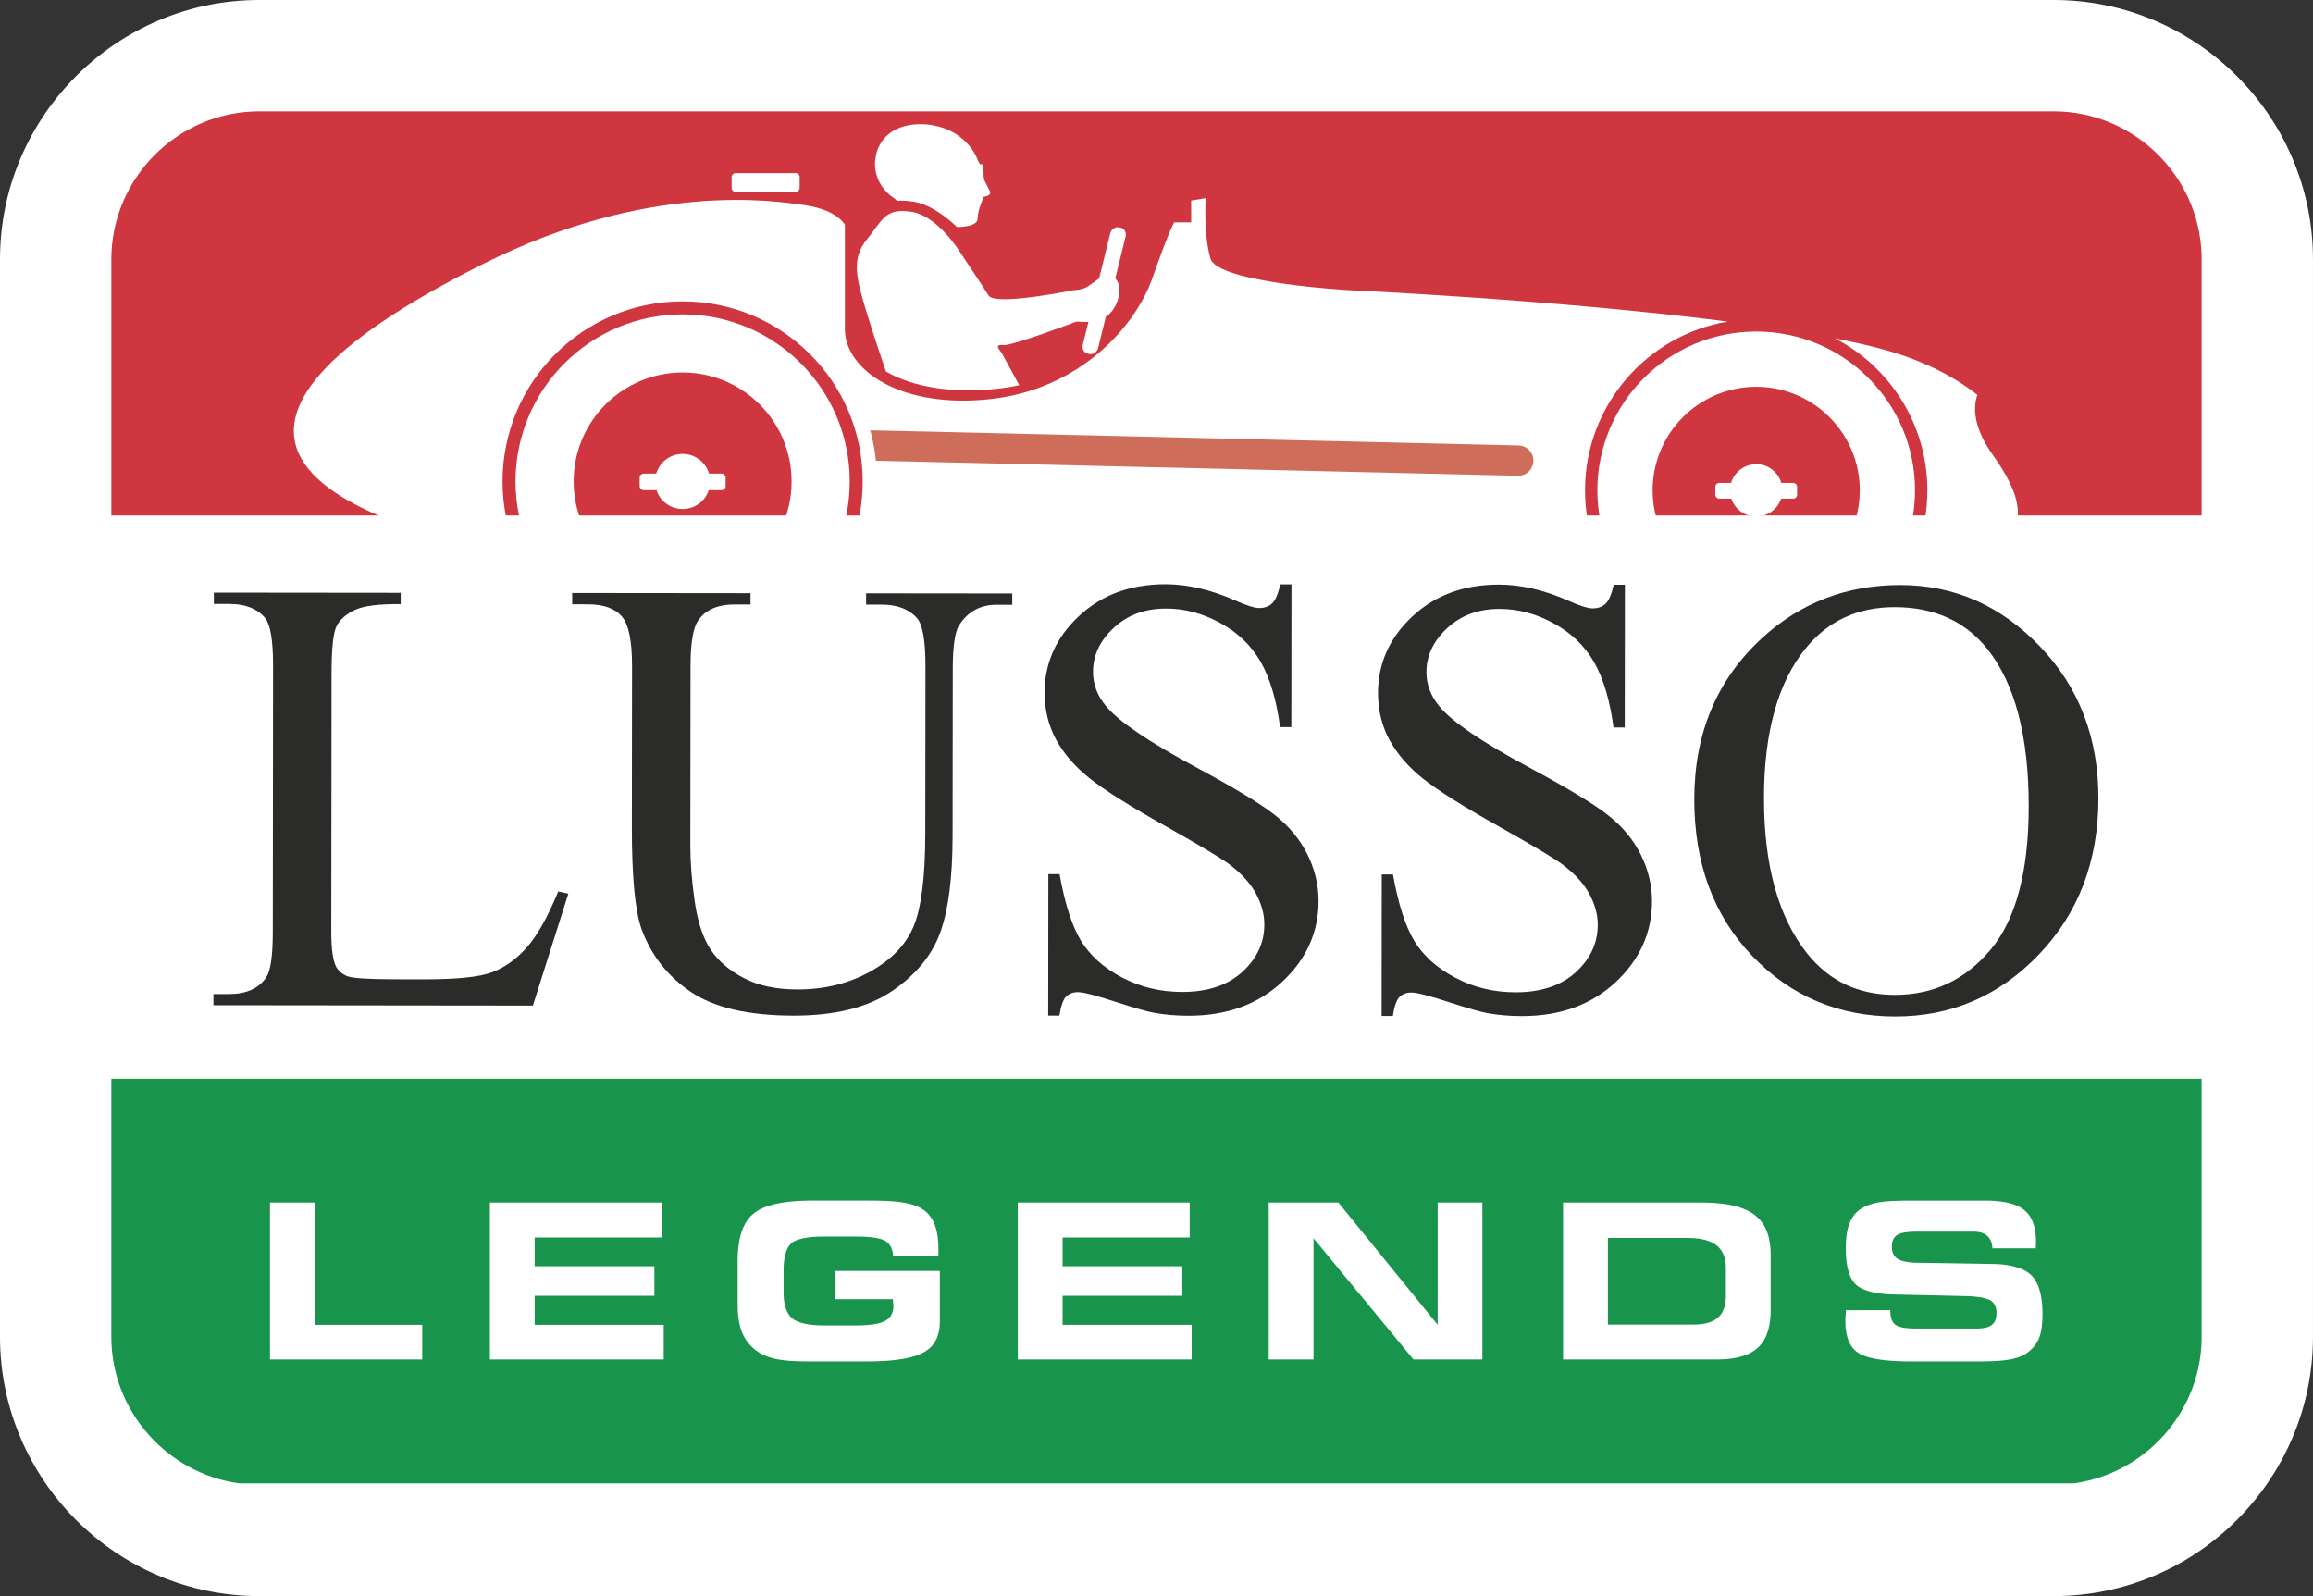
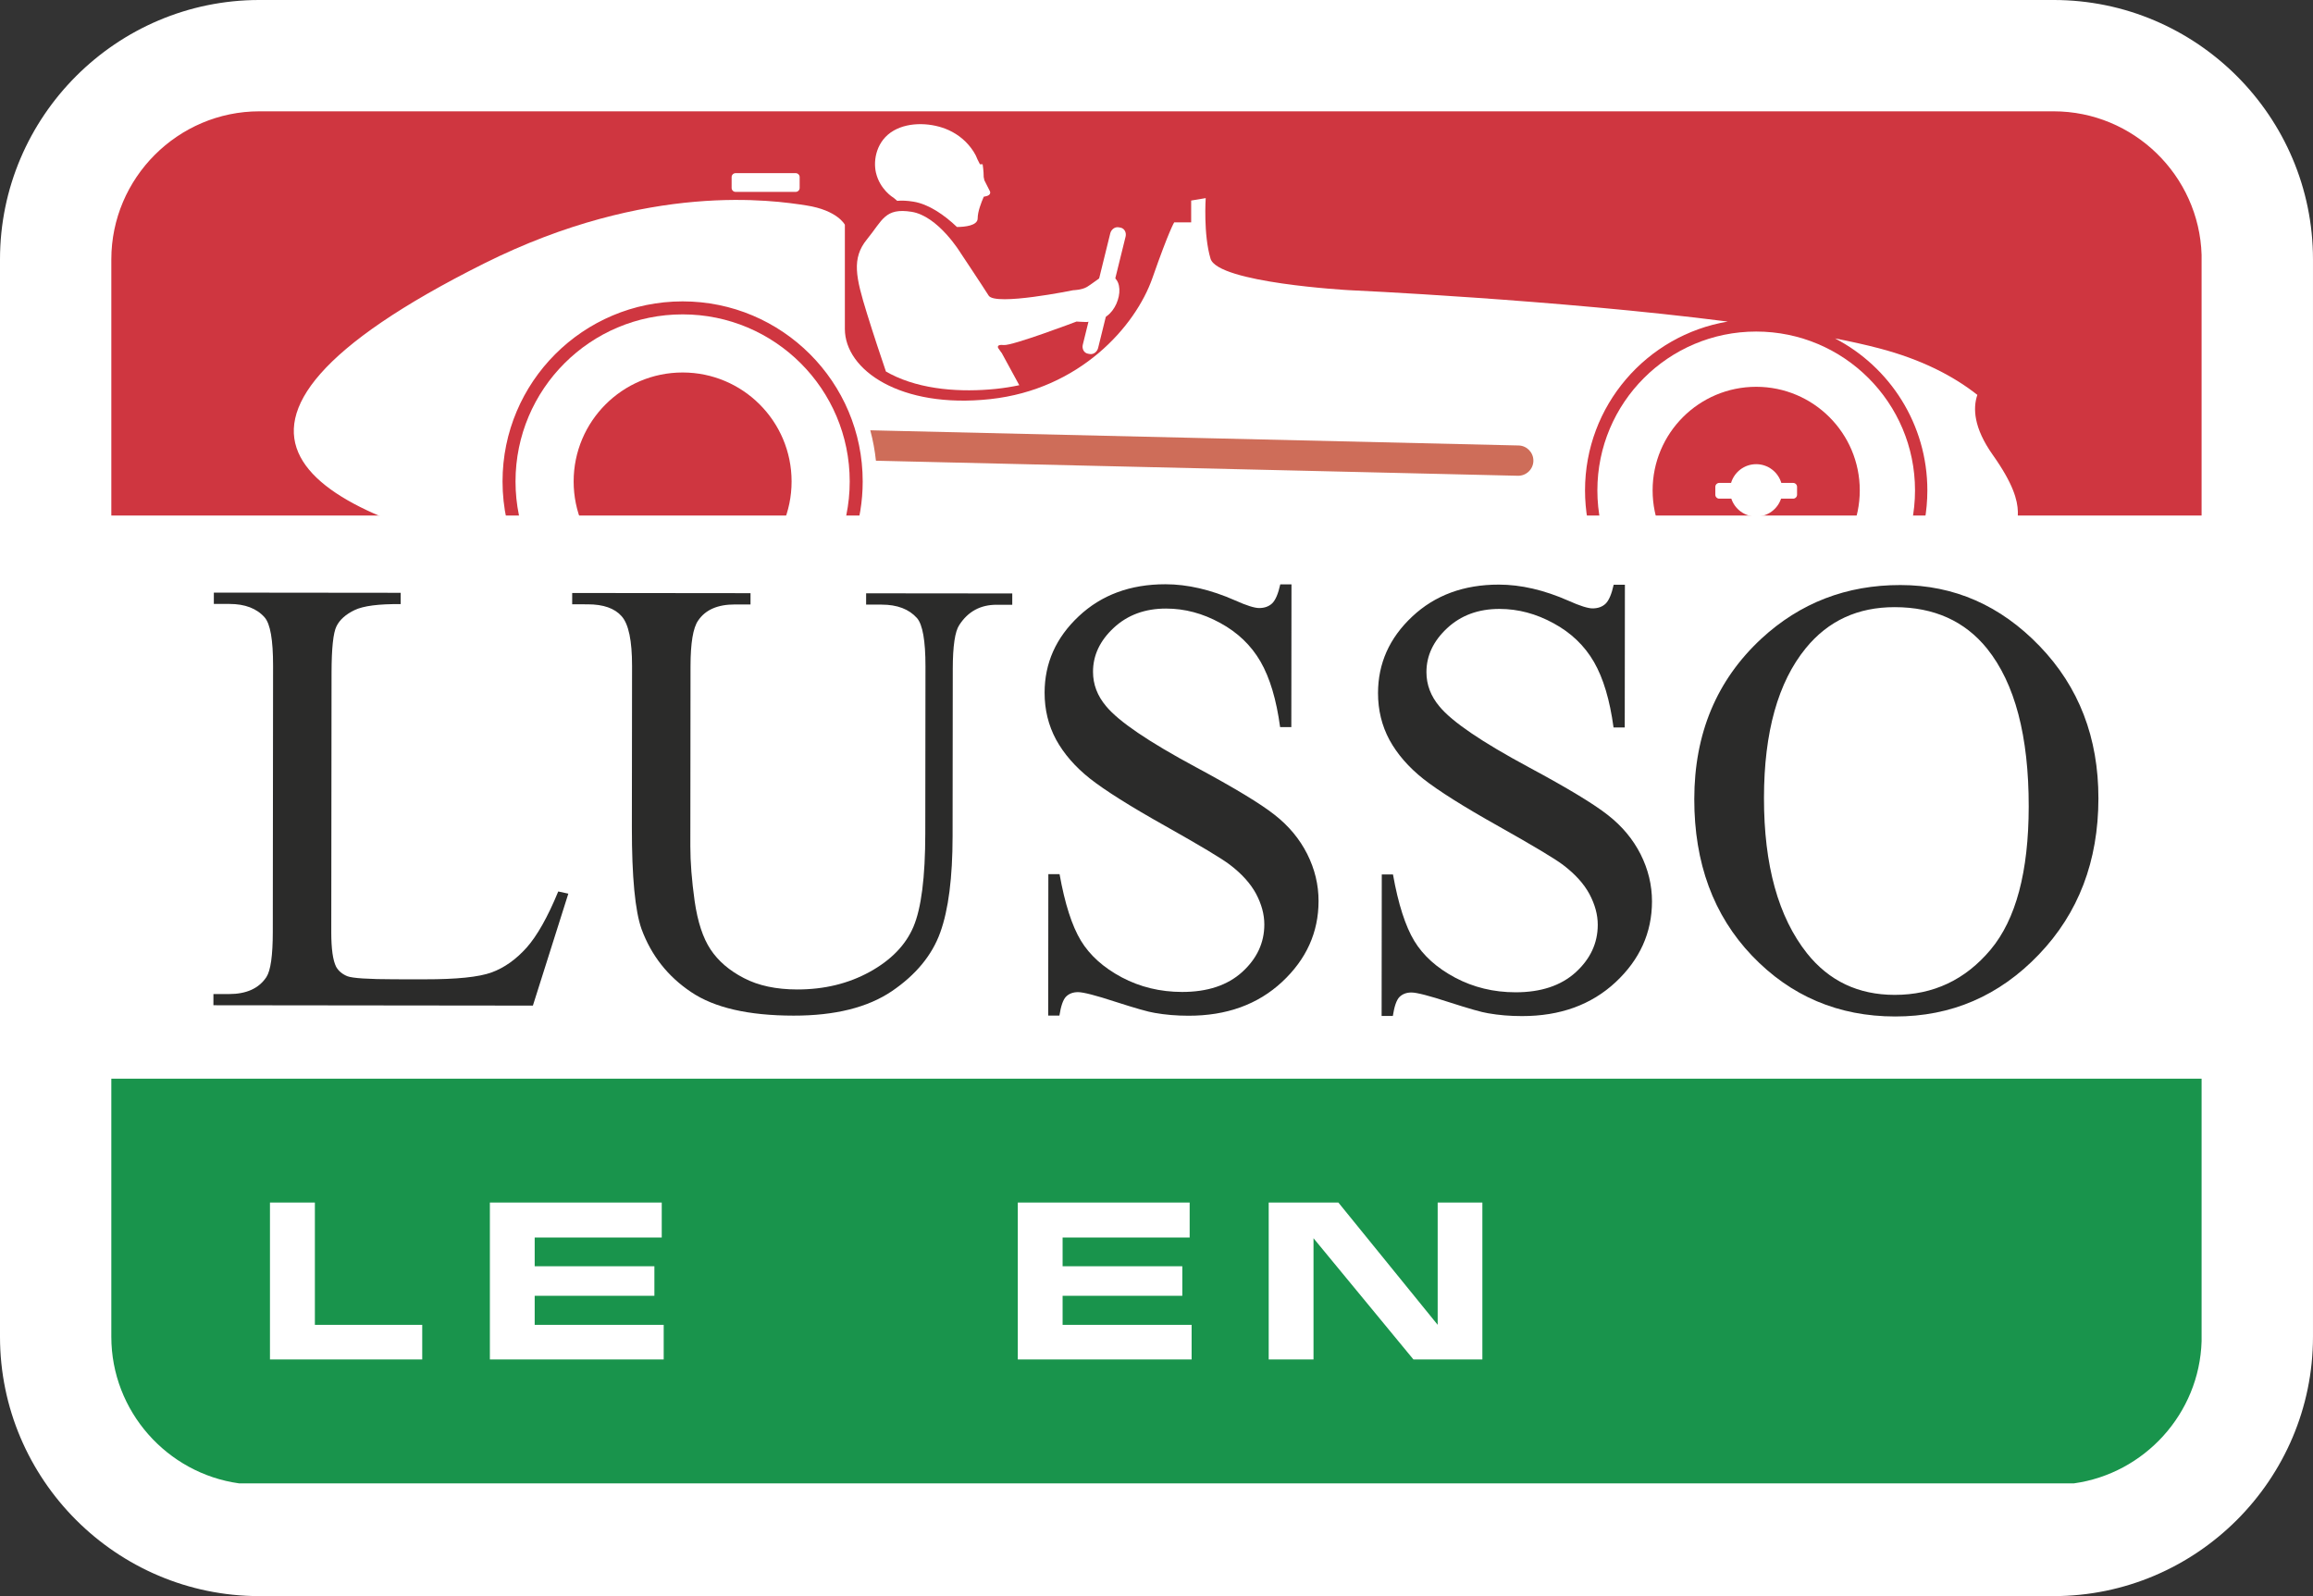
<svg xmlns="http://www.w3.org/2000/svg" viewBox="0 0 220.864 152.406" height="152.406" width="220.864" xml:space="preserve" version="1.1" id="svg2">
  <rect x="0" y="0" width="220.864" height="152.406" fill="#333333" stroke="none" />
  <defs id="defs6">
    <clipPath id="clipPath16" clipPathUnits="userSpaceOnUse">
      <path id="path18" d="m 0,121.925 176.691,0 L 176.691,0 0,0 0,121.925 Z" />
    </clipPath>
  </defs>
  <g transform="matrix(1.25,0,0,-1.25,0,152.406)" id="g10">
    <g id="g12">
      <g clip-path="url(#clipPath16)" id="g14">
        <g transform="translate(19.814,121.925)" id="g20">
          <path id="path22" style="fill:#ffffff;fill-opacity:1;fill-rule:evenodd;stroke:none" d="m 0,0 137.062,0 c 10.915,0 19.814,-8.9 19.814,-19.814 l 0,-82.297 c 0,-10.914 -8.9,-19.814 -19.814,-19.814 l -137.062,0 c -10.914,0 -19.814,8.9 -19.814,19.814 l 0,82.297 C -19.814,-8.9 -10.914,0 0,0" />
        </g>
        <g transform="translate(168.181,19.471)" id="g24">
          <path id="path26" style="fill:#19944c;fill-opacity:1;fill-rule:evenodd;stroke:none" d="m 0,0 c -0.167,-5.538 -4.367,-10.109 -9.747,-10.858 l -140.177,0 c -5.491,0.764 -9.753,5.508 -9.753,11.201 l 0,19.712 L 0,20.055 0,0 Z" />
        </g>
        <g transform="translate(141.008,21.837)" id="g28">
-           <path id="path30" style="fill:#ffffff;fill-opacity:1;fill-rule:evenodd;stroke:none" d="m 0,0 c -0.011,-0.151 -0.019,-0.305 -0.026,-0.457 -0.006,-0.116 -0.015,-0.236 -0.015,-0.354 0,-0.884 0.173,-1.909 0.968,-2.436 0.927,-0.611 2.966,-0.664 4.038,-0.664 l 5.016,0 c 0.789,0 1.661,0.009 2.44,0.133 0.43,0.071 0.914,0.192 1.285,0.426 0.432,0.287 0.795,0.654 1.01,1.13 0.253,0.561 0.304,1.311 0.304,1.917 0,0.947 -0.123,2.219 -0.817,2.938 -0.69,0.714 -1.928,0.875 -2.866,0.9 l -6.199,0.1 c -0.381,0.03 -0.936,0.1 -1.251,0.336 -0.286,0.217 -0.38,0.552 -0.38,0.898 0,0.36 0.108,0.698 0.426,0.897 0.361,0.224 1.106,0.239 1.52,0.239 l 4.336,0 c 0.378,0 0.772,-0.079 1.05,-0.354 0.247,-0.247 0.341,-0.582 0.357,-0.92 l 3.306,0 c 0.007,0.089 0.013,0.179 0.016,0.267 0.002,0.082 0.005,0.163 0.005,0.244 0,0.869 -0.177,1.814 -0.88,2.397 -0.756,0.626 -2.027,0.738 -2.967,0.738 l -5.745,0 C 4.086,8.375 2.965,8.369 2.144,8.165 1.65,8.043 1.184,7.832 0.813,7.479 0.512,7.181 0.314,6.813 0.192,6.409 0.031,5.877 -0.007,5.265 -0.007,4.712 -0.007,3.871 0.089,2.631 0.727,2 1.376,1.351 2.752,1.229 3.613,1.204 L 9.528,1.071 c 0.425,-0.032 1.204,-0.103 1.563,-0.352 0.309,-0.218 0.416,-0.567 0.416,-0.933 0,-0.342 -0.081,-0.692 -0.362,-0.911 -0.291,-0.23 -0.742,-0.273 -1.099,-0.273 l -4.726,0 c -0.421,0 -1.165,0.02 -1.521,0.274 -0.334,0.243 -0.408,0.69 -0.408,1.076 l 0,0.056 L 0,0 Z" />
-         </g>
+           </g>
        <g transform="translate(128.893,27.361)" id="g32">
-           <path id="path34" style="fill:#ffffff;fill-opacity:1;fill-rule:evenodd;stroke:none" d="M 0,0 C 0.723,0 1.609,-0.093 2.205,-0.543 2.76,-0.961 2.947,-1.599 2.947,-2.269 l 0,-2.167 c 0,-0.607 -0.135,-1.239 -0.61,-1.656 -0.493,-0.432 -1.234,-0.53 -1.865,-0.53 l -6.539,0 0,6.622 L 0,0 Z m -9.49,2.702 0,-11.987 11.742,0 c 1.051,0 2.339,0.158 3.146,0.905 0.783,0.721 0.972,1.861 0.972,2.877 l 0,4.234 c 0,1.143 -0.272,2.29 -1.218,3.017 C 4.104,2.554 2.423,2.702 1.15,2.702 l -10.64,0 z" />
-         </g>
+           </g>
        <g transform="translate(113.239,18.076)" id="g36">
          <path id="path38" style="fill:#ffffff;fill-opacity:1;fill-rule:evenodd;stroke:none" d="m 0,0 0,11.987 -3.414,0 0,-9.34 -7.585,9.34 -5.323,0 0,-11.987 3.423,0 0,9.261 L -5.265,0 0,0 Z" />
        </g>
        <g transform="translate(90.879,27.394)" id="g40">
          <path id="path42" style="fill:#ffffff;fill-opacity:1;fill-rule:evenodd;stroke:none" d="m 0,0 0,2.669 -13.129,0 0,-11.987 13.278,0 0,2.646 -9.855,0 0,2.218 9.144,0 0,2.256 -9.144,0 0,2.198 L 0,0 Z" />
        </g>
        <g transform="translate(68.229,25.951)" id="g44">
-           <path id="path46" style="fill:#ffffff;fill-opacity:1;fill-rule:evenodd;stroke:none" d="M 0,0 3.451,0 C 3.452,0.037 3.453,0.074 3.454,0.112 3.458,0.251 3.46,0.39 3.46,0.528 3.46,1.136 3.402,1.797 3.193,2.371 3.027,2.82 2.771,3.208 2.392,3.503 1.981,3.819 1.442,3.989 0.938,4.084 0.017,4.258 -1.097,4.262 -2.034,4.262 l -4.206,0 c -1.32,0 -3.38,-0.119 -4.446,-1.009 -0.997,-0.832 -1.194,-2.35 -1.194,-3.566 l 0,-3.362 c 0,-0.692 0.07,-1.454 0.327,-2.102 0.219,-0.552 0.567,-1.006 1.032,-1.373 0.437,-0.341 0.953,-0.551 1.49,-0.672 0.852,-0.194 1.937,-0.202 2.808,-0.202 l 4.189,0 c 1.253,0 3.282,0.072 4.397,0.709 0.883,0.503 1.204,1.338 1.204,2.327 l 0,3.878 -8.007,0 0,-2.158 4.426,0 0,-0.167 c 0,-0.014 0,-0.022 -10e-4,-0.024 0.016,-0.113 0.035,-0.234 0.035,-0.349 0,-0.527 -0.228,-0.933 -0.708,-1.162 -0.598,-0.285 -1.653,-0.309 -2.306,-0.309 l -2.178,0 c -0.728,0 -1.927,0.051 -2.52,0.533 -0.563,0.455 -0.675,1.28 -0.675,1.958 l 0,1.712 c 0,0.649 0.068,1.631 0.601,2.09 0.555,0.472 1.891,0.503 2.58,0.503 l 2.192,0 c 0.607,0 1.873,-0.014 2.404,-0.338 C -0.171,0.919 -0.022,0.467 0,0" />
-         </g>
+           </g>
        <g transform="translate(50.551,27.394)" id="g48">
          <path id="path50" style="fill:#ffffff;fill-opacity:1;fill-rule:evenodd;stroke:none" d="m 0,0 0,2.669 -13.129,0 0,-11.987 13.278,0 0,2.646 -9.855,0 0,2.218 9.144,0 0,2.256 -9.144,0 0,2.198 L 0,0 Z" />
        </g>
        <g transform="translate(24.054,30.063)" id="g52">
          <path id="path54" style="fill:#ffffff;fill-opacity:1;fill-rule:evenodd;stroke:none" d="m 0,0 -3.431,0 0,-11.987 11.631,0 0,2.646 -8.2,0 L 0,0 Z" />
        </g>
        <g transform="translate(19.814,113.421)" id="g56">
          <path id="path58" style="fill:#cf3640;fill-opacity:1;fill-rule:evenodd;stroke:none" d="m 0,0 137.062,0 c 6.106,0 11.122,-4.904 11.305,-10.968 l 0,-19.907 -159.677,0 0,19.565 C -11.31,-5.09 -6.22,0 0,0" />
        </g>
        <g transform="translate(131.983,97.36)" id="g60">
          <path id="path62" style="fill:#ffffff;fill-opacity:1;fill-rule:evenodd;stroke:none" d="m 0,0 c -13.058,1.678 -28.965,2.401 -28.965,2.401 0,0 -9.989,0.555 -10.545,2.405 -0.554,1.85 -0.369,4.625 -0.369,4.625 l -1.11,-0.185 0,-1.665 -1.295,0 c 0,0 -0.37,-0.555 -1.665,-4.255 -1.295,-3.7 -5.55,-8.51 -12.394,-9.25 -6.845,-0.74 -11.1,2.22 -11.1,5.365 l 0,7.955 c 0,0 -0.555,1.109 -2.96,1.479 -2.405,0.371 -12.025,1.851 -24.604,-4.439 -25.42,-12.71 -12.868,-19.235 2.637,-22.33 -0.786,1.732 -1.224,3.655 -1.224,5.681 0,7.596 6.16,13.756 13.757,13.756 7.596,0 13.756,-6.16 13.756,-13.756 0,-3.05 -0.993,-5.867 -2.672,-8.148 19.786,-0.213 43.85,-0.485 60.697,-0.678 -1.781,2.235 -2.846,5.065 -2.846,8.144 0,6.48 4.715,11.86 10.902,12.895 m -75.793,11.338 4.594,0 c 0.166,0 0.302,-0.135 0.302,-0.301 l 0,-0.829 c 0,-0.165 -0.136,-0.301 -0.302,-0.301 l -4.594,0 c -0.165,0 -0.301,0.135 -0.301,0.301 l 0,0.829 c 0,0.166 0.136,0.301 0.301,0.301 m 88.637,-32.616 c 0,0 9.731,0.456 11.549,3.023 -1.133,0.132 -1.575,0.522 -2.115,1.602 -0.739,1.48 1.111,2.034 -2.035,6.474 -1.458,2.06 -1.523,3.562 -1.175,4.58 -1.844,1.455 -4.287,2.715 -7.519,3.56 -1.011,0.265 -2.14,0.516 -3.357,0.754 4.192,-2.178 7.057,-6.56 7.057,-11.61 0,-3.187 -1.142,-6.107 -3.036,-8.376 l 0.631,-0.007 z" />
        </g>
        <g transform="translate(52.146,93.471)" id="g64">
          <path id="path66" style="fill:#ffffff;fill-opacity:1;fill-rule:evenodd;stroke:none" d="m 0,0 c 4.597,0 8.324,-3.728 8.324,-8.325 0,-4.597 -3.727,-8.324 -8.324,-8.324 -4.597,0 -8.325,3.727 -8.325,8.324 C -8.325,-3.728 -4.597,0 0,0 m 0,4.439 c 7.048,0 12.764,-5.715 12.764,-12.764 0,-7.048 -5.716,-12.764 -12.764,-12.764 -7.049,0 -12.765,5.716 -12.765,12.764 0,7.049 5.716,12.764 12.765,12.764" />
        </g>
        <g transform="translate(49.177,85.746)" id="g68">
-           <path id="path70" style="fill:#ffffff;fill-opacity:1;fill-rule:evenodd;stroke:none" d="M 0,0 0.949,0 C 1.208,0.871 2.014,1.506 2.969,1.506 3.923,1.506 4.729,0.871 4.988,0 L 5.937,0 C 6.11,0 6.253,-0.143 6.253,-0.316 l 0,-0.633 c 0,-0.174 -0.143,-0.316 -0.316,-0.316 l -0.97,0 c -0.279,-0.837 -1.068,-1.44 -1.998,-1.44 -0.931,0 -1.72,0.603 -1.999,1.44 l -0.97,0 c -0.173,0 -0.316,0.142 -0.316,0.316 l 0,0.633 C -0.316,-0.142 -0.174,0 0,0" />
-         </g>
+           </g>
        <g transform="translate(134.156,92.378)" id="g72">
          <path id="path74" style="fill:#ffffff;fill-opacity:1;fill-rule:evenodd;stroke:none" d="m 0,0 c 4.369,0 7.913,-3.543 7.913,-7.913 0,-4.369 -3.544,-7.912 -7.913,-7.912 -4.369,0 -7.912,3.543 -7.912,7.912 C -7.912,-3.543 -4.369,0 0,0 m 0,4.22 c 6.7,0 12.133,-5.433 12.133,-12.133 0,-6.699 -5.433,-12.132 -12.133,-12.132 -6.699,0 -12.132,5.433 -12.132,12.132 0,6.7 5.433,12.133 12.132,12.133" />
        </g>
        <g transform="translate(131.335,85.035)" id="g76">
          <path id="path78" style="fill:#ffffff;fill-opacity:1;fill-rule:evenodd;stroke:none" d="M 0,0 0.902,0 C 1.147,0.828 1.914,1.432 2.821,1.432 3.729,1.432 4.495,0.828 4.741,0 l 0.902,0 c 0.165,0 0.3,-0.135 0.3,-0.3 l 0,-0.602 c 0,-0.165 -0.135,-0.3 -0.3,-0.3 l -0.922,0 c -0.265,-0.796 -1.015,-1.369 -1.9,-1.369 -0.884,0 -1.634,0.573 -1.899,1.369 l -0.922,0 c -0.165,0 -0.301,0.135 -0.301,0.3 l 0,0.602 C -0.301,-0.135 -0.165,0 0,0" />
        </g>
        <g transform="translate(67.677,93.545)" id="g80">
          <path id="path82" style="fill:#ffffff;fill-opacity:1;fill-rule:evenodd;stroke:none" d="m 0,0 c -0.376,1.104 -0.943,2.797 -1.449,4.433 -0.851,2.751 -1.192,4.208 0,5.664 1.192,1.457 1.362,2.428 3.406,2.104 C 4,11.877 5.706,9.055 5.706,9.055 c 0,0 1.63,-2.447 2.141,-3.256 0.51,-0.809 6.464,0.412 6.464,0.412 0,0 0.656,0.015 1.042,0.249 0.643,0.391 1.209,0.972 1.644,0.903 1.472,-0.232 0.835,-2.967 -0.604,-3.361 -0.479,-0.13 -0.942,-0.221 -1.081,-0.221 -0.226,0 -0.751,0.036 -0.751,0.036 0,0 -4.92,-1.865 -5.559,-1.794 C 8.364,2.094 8.589,1.772 8.589,1.772 L 8.814,1.45 8.83,1.443 10.186,-1.046 C 9.602,-1.17 9.008,-1.264 8.405,-1.326 5.771,-1.597 2.722,-1.415 0.349,-0.191 0.232,-0.131 0.116,-0.067 0,0" />
        </g>
        <g transform="translate(73.102,104.585)" id="g84">
          <path id="path86" style="fill:#ffffff;fill-opacity:1;fill-rule:evenodd;stroke:none" d="m 0,0 c 0.603,0.005 1.583,0.1 1.583,0.66 0,0.507 0.268,1.206 0.468,1.656 0.02,0.001 0.04,0.004 0.062,0.008 0.638,0.107 0.375,0.465 0.375,0.465 L 2.095,3.567 2.042,3.82 c 0.006,0.423 -0.08,0.972 -0.08,0.972 l -0.205,0 C 1.708,4.899 1.646,5.023 1.571,5.158 1.497,5.364 1.394,5.565 1.27,5.758 0.796,6.496 0.143,7.044 -0.617,7.393 -1.862,7.964 -3.618,8.065 -4.834,7.363 -6.151,6.604 -6.412,5.114 -6.187,4.148 -5.886,2.86 -4.873,2.252 -4.873,2.252 l 0.007,0.002 0.302,-0.256 c 0.347,0.033 0.75,0.016 1.232,-0.061 C -2.17,1.753 -0.968,0.925 0,0" />
        </g>
        <g transform="translate(85.59,104.538)" id="g88">
          <path id="path90" style="fill:#ffffff;fill-opacity:1;fill-rule:evenodd;stroke:none" d="m 0,0 c 0.319,-0.058 0.468,-0.391 0.394,-0.688 l -2.097,-8.503 c -0.069,-0.286 -0.342,-0.52 -0.647,-0.465 l -0.13,0.024 c -0.319,0.058 -0.469,0.39 -0.394,0.688 l 2.097,8.504 c 0.069,0.284 0.342,0.518 0.647,0.463 L 0,0 Z" />
        </g>
        <g transform="translate(66.482,89.055)" id="g92">
          <path id="path94" style="fill:#ce6d59;fill-opacity:1;fill-rule:evenodd;stroke:none" d="m 0,0 c 0.204,-0.762 0.348,-1.54 0.431,-2.324 l 49.037,-1.149 c 0.636,-0.015 1.171,0.492 1.186,1.127 0.017,0.634 -0.49,1.171 -1.125,1.186 L 0,0 Z" />
        </g>
        <g transform="translate(42.645,53.826)" id="g96">
          <path id="path98" style="fill:#2b2b2a;fill-opacity:1;fill-rule:nonzero;stroke:none" d="m 0,0 0.77,-0.167 -2.707,-8.551 -24.405,0.027 10e-4,0.856 1.19,-0.001 c 1.333,-10e-4 2.285,0.434 2.857,1.298 0.326,0.5 0.486,1.65 0.488,3.443 l 0.021,20.343 c 0.002,1.968 -0.211,3.197 -0.646,3.69 -0.603,0.683 -1.499,1.025 -2.689,1.026 l -1.19,0.002 10e-4,0.864 14.273,-0.015 -0.001,-0.864 c -1.674,0.017 -2.848,-0.133 -3.523,-0.457 -0.674,-0.325 -1.135,-0.736 -1.381,-1.236 -0.247,-0.492 -0.375,-1.682 -0.377,-3.554 L -17.339,-3.1 c -0.001,-1.285 0.125,-2.166 0.37,-2.65 0.182,-0.326 0.468,-0.563 0.856,-0.723 0.389,-0.151 1.594,-0.232 3.626,-0.234 l 2.301,-0.002 c 2.419,-0.003 4.117,0.17 5.094,0.525 0.976,0.357 1.865,0.991 2.675,1.894 C -1.614,-3.386 -0.803,-1.951 0,0" />
        </g>
        <g transform="translate(66.163,75.739)" id="g100">
          <path id="path102" style="fill:#2b2b2a;fill-opacity:1;fill-rule:nonzero;stroke:none" d="M 0,0 0.001,0.864 11.165,0.853 11.164,-0.012 9.973,-0.011 C 8.736,-0.009 7.783,-0.524 7.115,-1.562 6.79,-2.046 6.622,-3.157 6.62,-4.911 L 6.606,-17.692 c -0.003,-3.166 -0.315,-5.617 -0.944,-7.355 -0.628,-1.744 -1.868,-3.242 -3.702,-4.486 -1.841,-1.243 -4.341,-1.868 -7.5,-1.864 -3.443,0.003 -6.052,0.601 -7.828,1.801 -1.784,1.193 -3.044,2.796 -3.788,4.812 -0.49,1.381 -0.741,3.968 -0.738,7.768 l 0.014,12.322 c 0.002,1.936 -0.259,3.206 -0.798,3.809 -0.53,0.604 -1.395,0.906 -2.585,0.907 l -1.191,0.002 0.001,0.864 13.623,-0.014 -10e-4,-0.865 -1.206,0.002 c -1.301,0.001 -2.237,-0.403 -2.794,-1.228 -0.389,-0.554 -0.581,-1.721 -0.583,-3.482 l -0.014,-13.741 c -10e-4,-1.222 0.108,-2.627 0.329,-4.206 0.228,-1.58 0.632,-2.818 1.218,-3.699 0.586,-0.881 1.434,-1.612 2.545,-2.184 1.109,-0.58 2.466,-0.867 4.077,-0.869 2.063,-0.002 3.904,0.448 5.531,1.342 1.627,0.896 2.748,2.044 3.344,3.449 0.596,1.403 0.901,3.775 0.904,7.124 L 4.534,-4.718 C 4.536,-2.75 4.315,-1.521 3.887,-1.028 3.276,-0.345 2.38,-0.002 1.19,-0.001 L 0,0 Z" />
        </g>
        <g transform="translate(98.657,77.284)" id="g104">
          <path id="path106" style="fill:#2b2b2a;fill-opacity:1;fill-rule:nonzero;stroke:none" d="m 0,0 -0.012,-10.902 -0.857,10e-4 c -0.283,2.095 -0.781,3.761 -1.494,5 -0.721,1.247 -1.751,2.232 -3.083,2.955 -1.332,0.731 -2.704,1.098 -4.133,1.099 -1.61,0.002 -2.944,-0.489 -4,-1.472 -1.056,-0.982 -1.581,-2.1 -1.582,-3.354 -0.002,-0.96 0.331,-1.841 0.996,-2.627 0.959,-1.168 3.243,-2.717 6.851,-4.657 2.941,-1.582 4.956,-2.798 6.026,-3.647 1.078,-0.843 1.91,-1.844 2.487,-2.987 0.578,-1.15 0.871,-2.349 0.869,-3.602 -0.002,-2.389 -0.932,-4.443 -2.783,-6.17 -1.858,-1.728 -4.239,-2.59 -7.151,-2.587 -0.92,0.001 -1.778,0.073 -2.587,0.217 -0.475,0.072 -1.475,0.358 -2.982,0.844 -1.506,0.493 -2.466,0.741 -2.871,0.741 -0.388,0.001 -0.691,-0.119 -0.921,-0.348 -0.222,-0.231 -0.389,-0.714 -0.502,-1.443 l -0.856,0 0.011,10.806 0.857,-0.001 c 0.403,-2.262 0.948,-3.952 1.629,-5.079 0.681,-1.12 1.72,-2.058 3.123,-2.805 1.396,-0.739 2.935,-1.113 4.609,-1.115 1.936,-0.002 3.467,0.504 4.595,1.527 1.12,1.022 1.685,2.227 1.686,3.624 0.001,0.777 -0.212,1.555 -0.632,2.349 -0.428,0.793 -1.094,1.525 -1.989,2.208 -0.603,0.468 -2.252,1.454 -4.948,2.972 -2.696,1.511 -4.607,2.719 -5.748,3.616 -1.142,0.906 -1.998,1.899 -2.591,2.978 -0.586,1.088 -0.879,2.286 -0.877,3.588 0.002,2.261 0.869,4.204 2.608,5.836 1.739,1.633 3.946,2.448 6.628,2.445 1.674,-0.002 3.45,-0.408 5.322,-1.236 0.864,-0.389 1.483,-0.581 1.832,-0.581 0.405,0 0.739,0.119 0.992,0.356 0.254,0.246 0.461,0.73 0.621,1.452 L 0,0 Z" />
        </g>
        <g transform="translate(124.127,77.257)" id="g108">
          <path id="path110" style="fill:#2b2b2a;fill-opacity:1;fill-rule:nonzero;stroke:none" d="m 0,0 -0.012,-10.902 -0.856,10e-4 c -0.283,2.095 -0.781,3.761 -1.494,5 -0.721,1.247 -1.751,2.232 -3.083,2.955 -1.333,0.731 -2.705,1.098 -4.133,1.099 -1.611,0.002 -2.944,-0.488 -4.001,-1.471 -1.056,-0.983 -1.581,-2.101 -1.582,-3.355 -0.001,-0.96 0.331,-1.841 0.997,-2.627 0.959,-1.168 3.242,-2.717 6.85,-4.657 2.942,-1.581 4.956,-2.798 6.026,-3.647 1.078,-0.843 1.91,-1.844 2.488,-2.986 0.578,-1.152 0.87,-2.35 0.869,-3.604 -0.003,-2.389 -0.933,-4.442 -2.783,-6.17 -1.858,-1.727 -4.24,-2.59 -7.151,-2.586 -0.921,0 -1.778,0.073 -2.587,0.216 -0.476,0.072 -1.476,0.359 -2.983,0.845 -1.506,0.493 -2.466,0.74 -2.871,0.741 -0.388,0 -0.69,-0.119 -0.921,-0.349 -0.222,-0.229 -0.389,-0.713 -0.501,-1.443 l -0.857,10e-4 0.012,10.807 0.856,-10e-4 c 0.403,-2.263 0.948,-3.952 1.63,-5.08 0.681,-1.12 1.719,-2.057 3.123,-2.804 1.396,-0.739 2.935,-1.114 4.609,-1.115 1.935,-0.003 3.467,0.504 4.595,1.526 1.119,1.022 1.684,2.228 1.686,3.623 10e-4,0.778 -0.213,1.556 -0.633,2.35 -0.427,0.794 -1.093,1.524 -1.988,2.208 -0.603,0.468 -2.252,1.454 -4.949,2.972 -2.696,1.51 -4.606,2.719 -5.748,3.616 -1.142,0.906 -1.998,1.899 -2.591,2.978 -0.586,1.088 -0.878,2.286 -0.877,3.588 0.003,2.261 0.869,4.204 2.609,5.836 1.738,1.633 3.945,2.448 6.627,2.445 1.674,-0.002 3.451,-0.409 5.322,-1.236 0.864,-0.389 1.484,-0.581 1.832,-0.581 0.406,0 0.739,0.119 0.992,0.356 0.254,0.246 0.461,0.73 0.621,1.451 L 0,0 Z" />
        </g>
        <g transform="translate(144.74,75.545)" id="g112">
          <path id="path114" style="fill:#2b2b2a;fill-opacity:1;fill-rule:nonzero;stroke:none" d="m 0,0 c -2.825,0.003 -5.088,-1.042 -6.795,-3.135 -2.121,-2.6 -3.188,-6.407 -3.194,-11.429 -0.005,-5.15 1.093,-9.11 3.289,-11.881 1.687,-2.113 3.916,-3.17 6.692,-3.173 2.959,-0.003 5.404,1.153 7.335,3.459 1.93,2.307 2.902,5.949 2.907,10.922 C 10.24,-9.85 9.182,-5.825 7.058,-3.173 5.354,-1.062 3.007,-0.003 0,0 m 0.437,1.689 c 4.095,-0.003 7.639,-1.555 10.635,-4.668 2.996,-3.113 4.491,-6.987 4.487,-11.636 -0.005,-4.793 -1.525,-8.765 -4.551,-11.921 -3.026,-3.162 -6.686,-4.737 -10.978,-4.732 -4.332,0.004 -7.98,1.555 -10.928,4.637 -2.949,3.089 -4.42,7.082 -4.415,11.977 0.005,5.007 1.715,9.082 5.123,12.245 2.97,2.742 6.51,4.103 10.627,4.098" />
        </g>
      </g>
    </g>
  </g>
</svg>